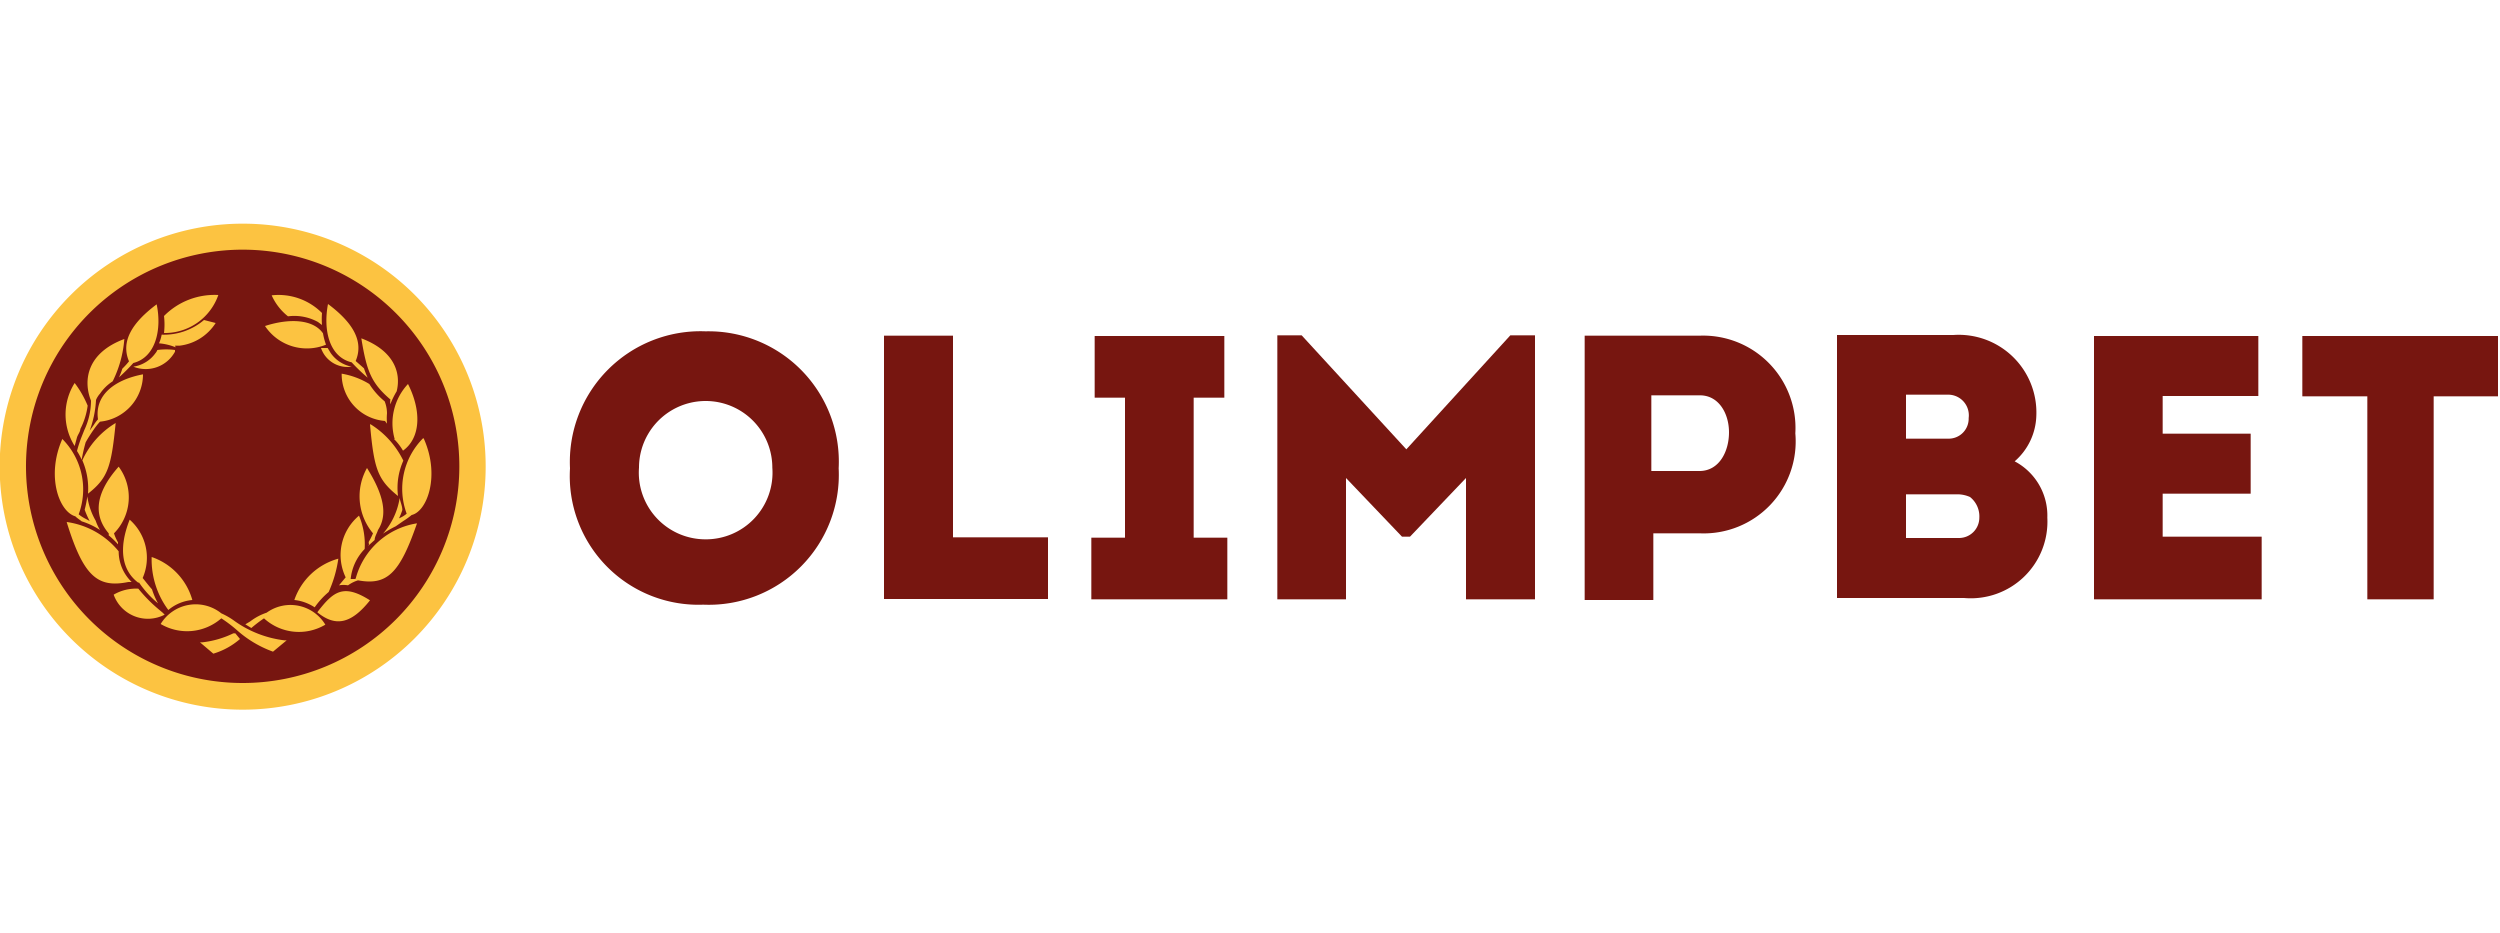
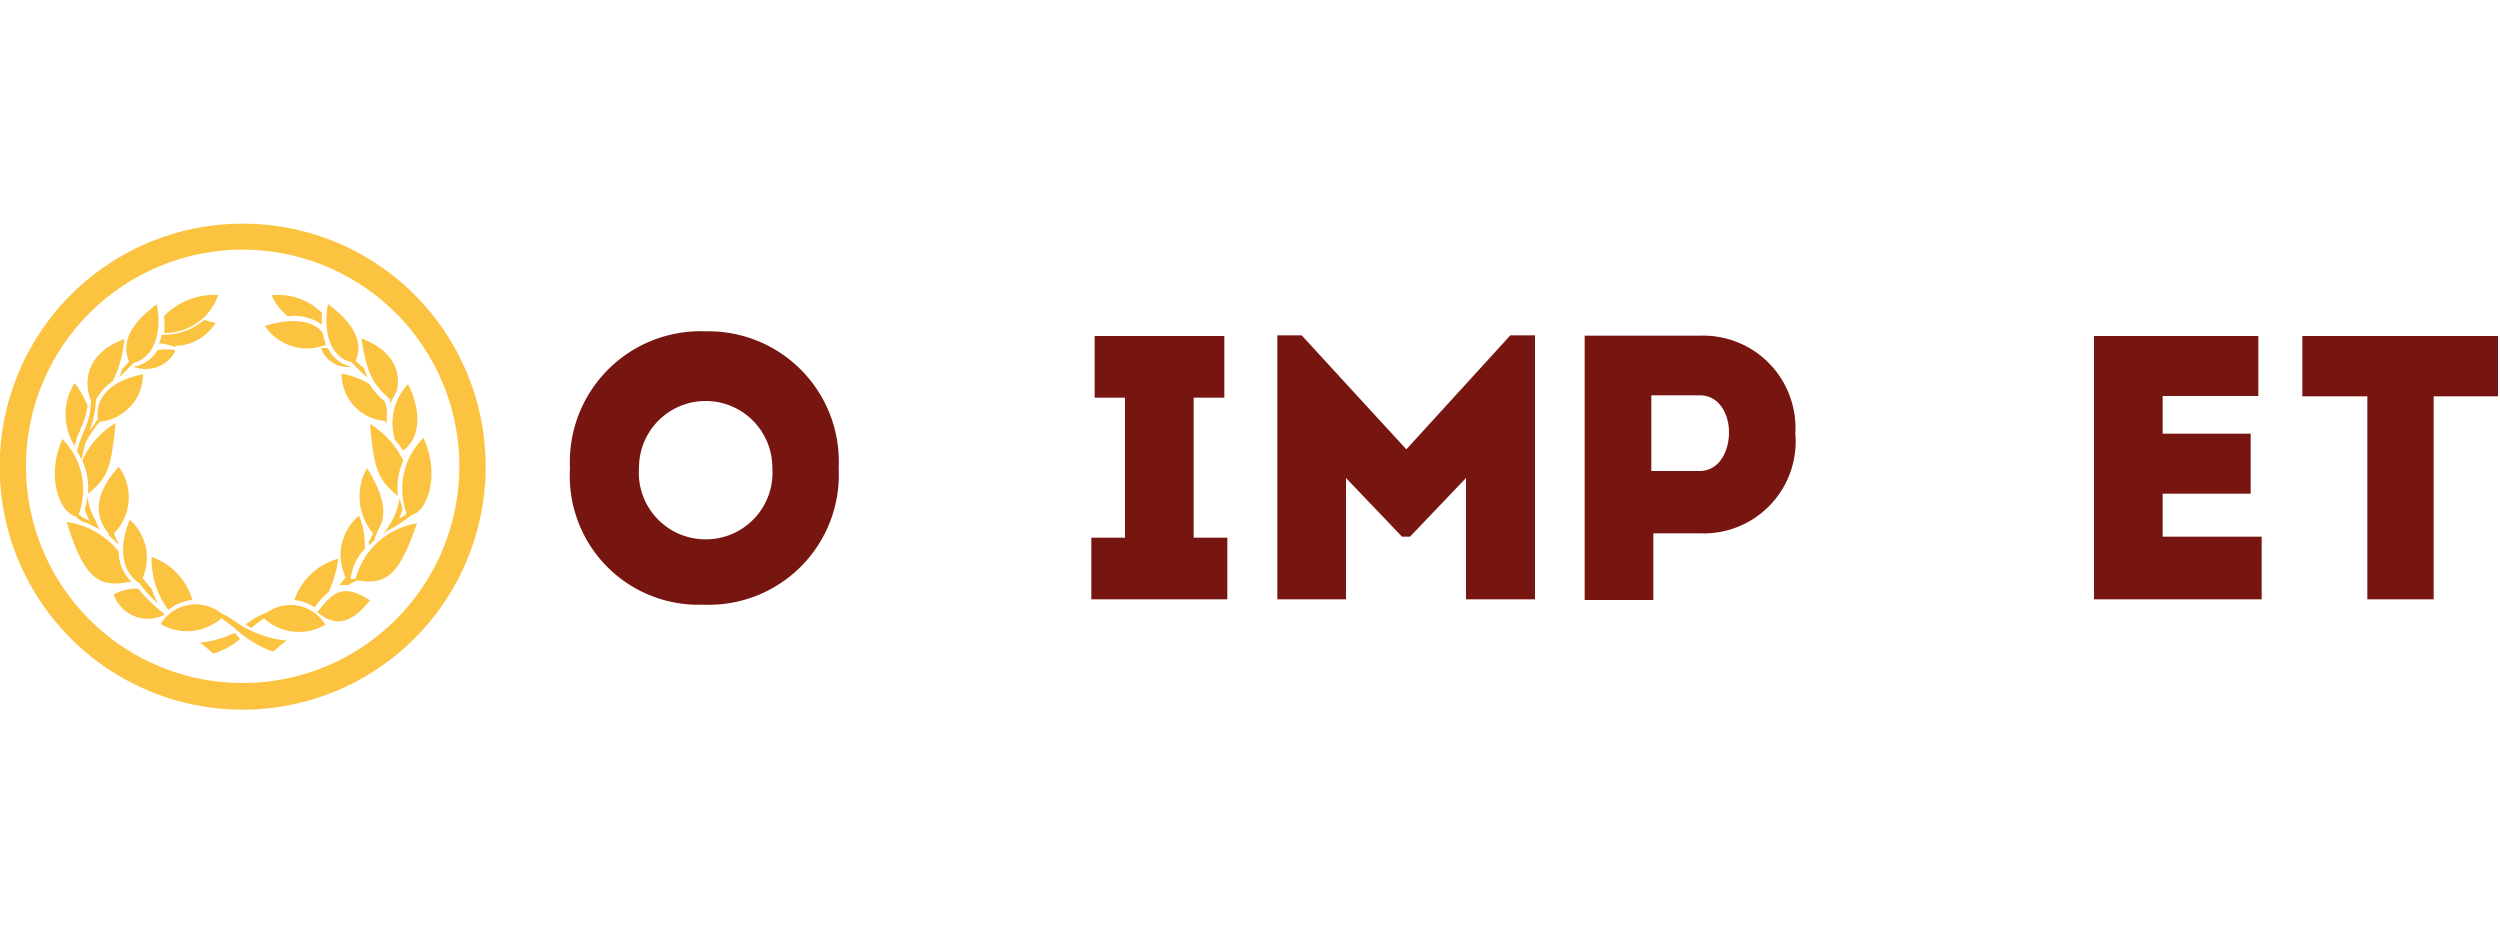
<svg xmlns="http://www.w3.org/2000/svg" id="Layer_1" data-name="Layer 1" viewBox="0 0 75 28">
  <defs>
    <style>.cls-1{fill:#771610;}.cls-2{fill:none;}.cls-3{fill:#fcc341;}</style>
  </defs>
  <polygon class="cls-1" points="42.19 13.48 39.05 10.06 38.32 10.06 38.32 17.98 40.38 17.98 40.38 14.34 42.06 16.1 42.3 16.1 43.98 14.34 43.98 17.98 46.05 17.98 46.05 10.06 45.31 10.06 42.19 13.48" />
-   <polygon class="cls-1" points="28.59 10.07 26.52 10.07 26.52 17.97 31.44 17.97 31.44 16.12 28.59 16.12 28.59 10.07" />
-   <path class="cls-2" d="M21.17,11.89a2,2,0,0,0-2,2.14,2,2,0,0,0,2,2.15,2,2,0,0,0,2-2.15A2,2,0,0,0,21.17,11.89Z" />
  <path class="cls-2" d="M21.17,11.89a2,2,0,0,0-2,2.14,2,2,0,0,0,2,2.15,2,2,0,0,0,2-2.15A2,2,0,0,0,21.17,11.89Z" />
  <path class="cls-2" d="M21.17,11.89a2,2,0,0,0-2,2.14,2,2,0,0,0,2,2.15,2,2,0,0,0,2-2.15A2,2,0,0,0,21.17,11.89Z" />
  <path class="cls-1" d="M21.17,9.94a3.92,3.92,0,0,0-4.07,4.11,3.86,3.86,0,0,0,4,4.09,3.9,3.9,0,0,0,4.06-4.09A3.91,3.91,0,0,0,21.17,9.94Zm0,6.24a2,2,0,0,1-2-2.15,2,2,0,1,1,4,0A2,2,0,0,1,21.15,16.18Z" />
  <polygon class="cls-1" points="35.81 11.93 36.73 11.93 36.73 10.08 32.84 10.08 32.84 11.93 33.75 11.93 33.75 16.13 32.74 16.13 32.74 17.98 36.82 17.98 36.82 16.13 35.81 16.13 35.81 11.93" />
  <polygon class="cls-1" points="64.88 14.81 67.52 14.81 67.52 13.01 64.88 13.01 64.88 11.88 67.75 11.88 67.75 10.08 62.82 10.08 62.82 17.98 67.85 17.98 67.85 16.1 64.88 16.1 64.88 14.81" />
  <polygon class="cls-1" points="69.07 10.08 69.07 11.89 71.02 11.89 71.02 17.98 73.01 17.98 73.01 11.89 74.94 11.89 74.94 10.08 69.07 10.08" />
  <path class="cls-2" d="M51,11.86l-1.46,0,0,2.27,1.46,0c.54,0,.85-.59.84-1.16S51.57,11.85,51,11.86Z" />
  <path class="cls-2" d="M51,11.86l-1.46,0,0,2.27,1.46,0c.54,0,.85-.59.84-1.16S51.57,11.85,51,11.86Z" />
  <path class="cls-1" d="M51,10.07H47.54V18H49.6v-2H51A2.76,2.76,0,0,0,53.86,13,2.77,2.77,0,0,0,51,10.07Zm0,4.06-1.46,0,0-2.27,1.46,0c.56,0,.87.54.87,1.11S51.58,14.12,51,14.13Z" />
-   <path class="cls-1" d="M60.44,13.84a1.88,1.88,0,0,0,.65-1.37,2.33,2.33,0,0,0-2.49-2.42H55.11v7.89h3.81a2.3,2.3,0,0,0,2.5-2.41A1.84,1.84,0,0,0,60.44,13.84Zm-3.26-2h1.27a.62.62,0,0,1,.61.7.6.6,0,0,1-.61.62H57.18Zm1.59,4.3H57.18V14.83h1.58a.94.94,0,0,1,.34.08.74.74,0,0,1,.28.62A.61.61,0,0,1,58.77,16.14Z" />
-   <path class="cls-1" d="M7.28,7.08A6.92,6.92,0,1,0,14.2,14,6.91,6.91,0,0,0,7.28,7.08Z" />
+   <path class="cls-1" d="M7.28,7.08Z" />
  <path class="cls-3" d="M9.63,10.44h.2l.09.15a1,1,0,0,0,.63.41A.84.84,0,0,1,9.63,10.44Zm.15-.1A1.9,1.9,0,0,1,9.69,10c-.29-.42-1-.46-1.74-.22A1.51,1.51,0,0,0,9.78,10.34ZM8.64,9.49a1.47,1.47,0,0,1,.9.17l.12.09a2.2,2.2,0,0,1,0-.36,1.84,1.84,0,0,0-1.51-.53A1.67,1.67,0,0,0,8.64,9.49Zm1.91,1.38a5.1,5.1,0,0,0,.48.46,2.33,2.33,0,0,1-.11-.28l-.25-.22c.25-.59-.08-1.15-.83-1.71C9.69,9.91,9.88,10.71,10.55,10.87Zm1,1.76.06.08a1.71,1.71,0,0,1,0-.31,1,1,0,0,0-.07-.36,2.18,2.18,0,0,1-.46-.52,2.35,2.35,0,0,0-.83-.31A1.41,1.41,0,0,0,11.57,12.63Zm.16-.64a.61.61,0,0,0,0,.14,2.3,2.3,0,0,1,.19-.39c.14-.56-.08-1.22-1.06-1.59C11,11.14,11.14,11.5,11.73,12Zm.11,1.18a1.73,1.73,0,0,1,.27.35c.53-.38.56-1.19.15-2A1.72,1.72,0,0,0,11.84,13.17Zm-.72-.44c.12,1.34.23,1.66.84,2.15a2,2,0,0,1,.16-1.06A2.65,2.65,0,0,0,11.12,12.73Zm1.59.42a2.15,2.15,0,0,0-.49,2.26.83.83,0,0,1-.23.14l0,0a1.86,1.86,0,0,0,.1-.25c0-.12-.06-.24-.08-.36a2.13,2.13,0,0,1-.5,1.07,2.88,2.88,0,0,1,.38-.22l.23-.16a2.27,2.27,0,0,0,.25-.18C12.82,15.34,13.21,14.26,12.71,13.15Zm-1.64,3.22.19-.17c0-.1.07-.2.1-.3.3-.46.17-1.06-.33-1.86A1.73,1.73,0,0,0,11.19,16a2.1,2.1,0,0,1-.13.26C11.06,16.27,11.07,16.33,11.07,16.37Zm-.4,1-.13,0a1.51,1.51,0,0,1,.42-.9,2.22,2.22,0,0,0-.17-1,1.54,1.54,0,0,0-.4,1.85l-.2.24a.78.78,0,0,1,.27,0,1.05,1.05,0,0,1,.3-.15c.87.16,1.25-.2,1.77-1.71A2.27,2.27,0,0,0,10.67,17.36Zm-1.13,1c.53.43,1,.37,1.58-.36C10.3,17.5,10,17.75,9.54,18.34ZM8.83,18a1.36,1.36,0,0,1,.61.22,2.4,2.4,0,0,1,.42-.46,3.7,3.7,0,0,0,.29-1A1.94,1.94,0,0,0,8.83,18ZM8,18.38a1.68,1.68,0,0,0-.49.26l-.15.09.18.11a4.28,4.28,0,0,1,.38-.29,1.55,1.55,0,0,0,1.84.19A1.22,1.22,0,0,0,8,18.38ZM7,19a2.86,2.86,0,0,1-.93.27H6l.4.34h0a2.17,2.17,0,0,0,.8-.44L7.06,19Z" />
  <path class="cls-3" d="M2.24,13.38a1.77,1.77,0,0,1,0-1.89,3.06,3.06,0,0,1,.39.68,2.14,2.14,0,0,1-.22.7c0,.08-.07.16-.1.25Zm2.64,5-.12-.1a4.49,4.49,0,0,1-.61-.62l0,0a1.33,1.33,0,0,0-.74.18,1.09,1.09,0,0,0,1.53.6Zm.37-7.88a2,2,0,0,0-.53,0,.33.33,0,0,1-.06.1A1,1,0,0,1,4,11,1,1,0,0,0,5.25,10.55Zm0-.13.14,0a1.49,1.49,0,0,0,1.08-.68l-.35-.09a1.85,1.85,0,0,1-1.27.44,1.12,1.12,0,0,1-.08.26A1.66,1.66,0,0,1,5.27,10.42ZM6.55,8.85a2.13,2.13,0,0,0-1.63.63,2.14,2.14,0,0,1,0,.51A1.7,1.7,0,0,0,6.55,8.85ZM3.67,11.06a2,2,0,0,1-.1.26l0,0A5.42,5.42,0,0,0,4,10.89c.67-.17.86-1,.7-1.76-.75.56-1.08,1.12-.83,1.71A2.4,2.4,0,0,1,3.67,11.06ZM2.53,12.9l-.1.25c-.05.14-.09.26-.12.38a2.15,2.15,0,0,1,.14.26,5.25,5.25,0,0,1,.12-.52,4.41,4.41,0,0,1,.24-.38A2,2,0,0,1,3,12.65a1.43,1.43,0,0,0,1.29-1.42c-.8.15-1.46.59-1.35,1.35a1,1,0,0,0-.12.16l-.13.18A3.08,3.08,0,0,0,2.88,12h0A.65.65,0,0,1,3,11.81a1.34,1.34,0,0,1,.38-.37,3.43,3.43,0,0,0,.35-1.27c-1.13.42-1.24,1.25-1,1.85A2.09,2.09,0,0,1,2.53,12.9Zm.94-.21a2.53,2.53,0,0,0-1,1.12,2.12,2.12,0,0,1,.17,1C3.24,14.34,3.34,14,3.47,12.69Zm-1.21,2.8c.06.06.13.1.19.15A2.2,2.2,0,0,1,3,15.9a1.43,1.43,0,0,1-.13-.28,2,2,0,0,1-.25-.73,3.14,3.14,0,0,1-.08.4,2.52,2.52,0,0,0,.15.34l-.11-.06a1.13,1.13,0,0,1-.22-.14,2.14,2.14,0,0,0-.49-2.26C1.38,14.28,1.77,15.35,2.26,15.49ZM3.56,14c-.8.9-.69,1.54-.3,2a.14.14,0,0,1,0,.06,2.42,2.42,0,0,1,.28.27s0,0,0-.06A1.32,1.32,0,0,1,3.42,16,1.54,1.54,0,0,0,3.56,14Zm.29,3.46.1,0a1.28,1.28,0,0,1-.39-.92A2.44,2.44,0,0,0,2,15.66C2.5,17.28,2.92,17.65,3.85,17.46Zm.31,0a3,3,0,0,0,.58.64,2.31,2.31,0,0,1-.18-.42c-.1-.11-.19-.23-.28-.34a1.52,1.52,0,0,0-.39-1.75C3.53,16.5,3.68,17.14,4.16,17.49ZM5.77,18a1.91,1.91,0,0,0-1.22-1.29,2.53,2.53,0,0,0,.5,1.59A1.3,1.3,0,0,1,5.77,18Zm2.76,1.21a3.25,3.25,0,0,1-1.48-.57,2.18,2.18,0,0,0-.41-.24,1.23,1.23,0,0,0-1.82.32,1.56,1.56,0,0,0,1.82-.17,4.2,4.2,0,0,1,.44.33,3.33,3.33,0,0,0,1.11.67h0l.41-.34Z" />
  <path class="cls-3" d="M7.28,6.71A7.29,7.29,0,1,0,14.57,14,7.28,7.28,0,0,0,7.28,6.71Zm0,13.78A6.5,6.5,0,1,1,13.78,14,6.5,6.5,0,0,1,7.28,20.49Z" />
</svg>